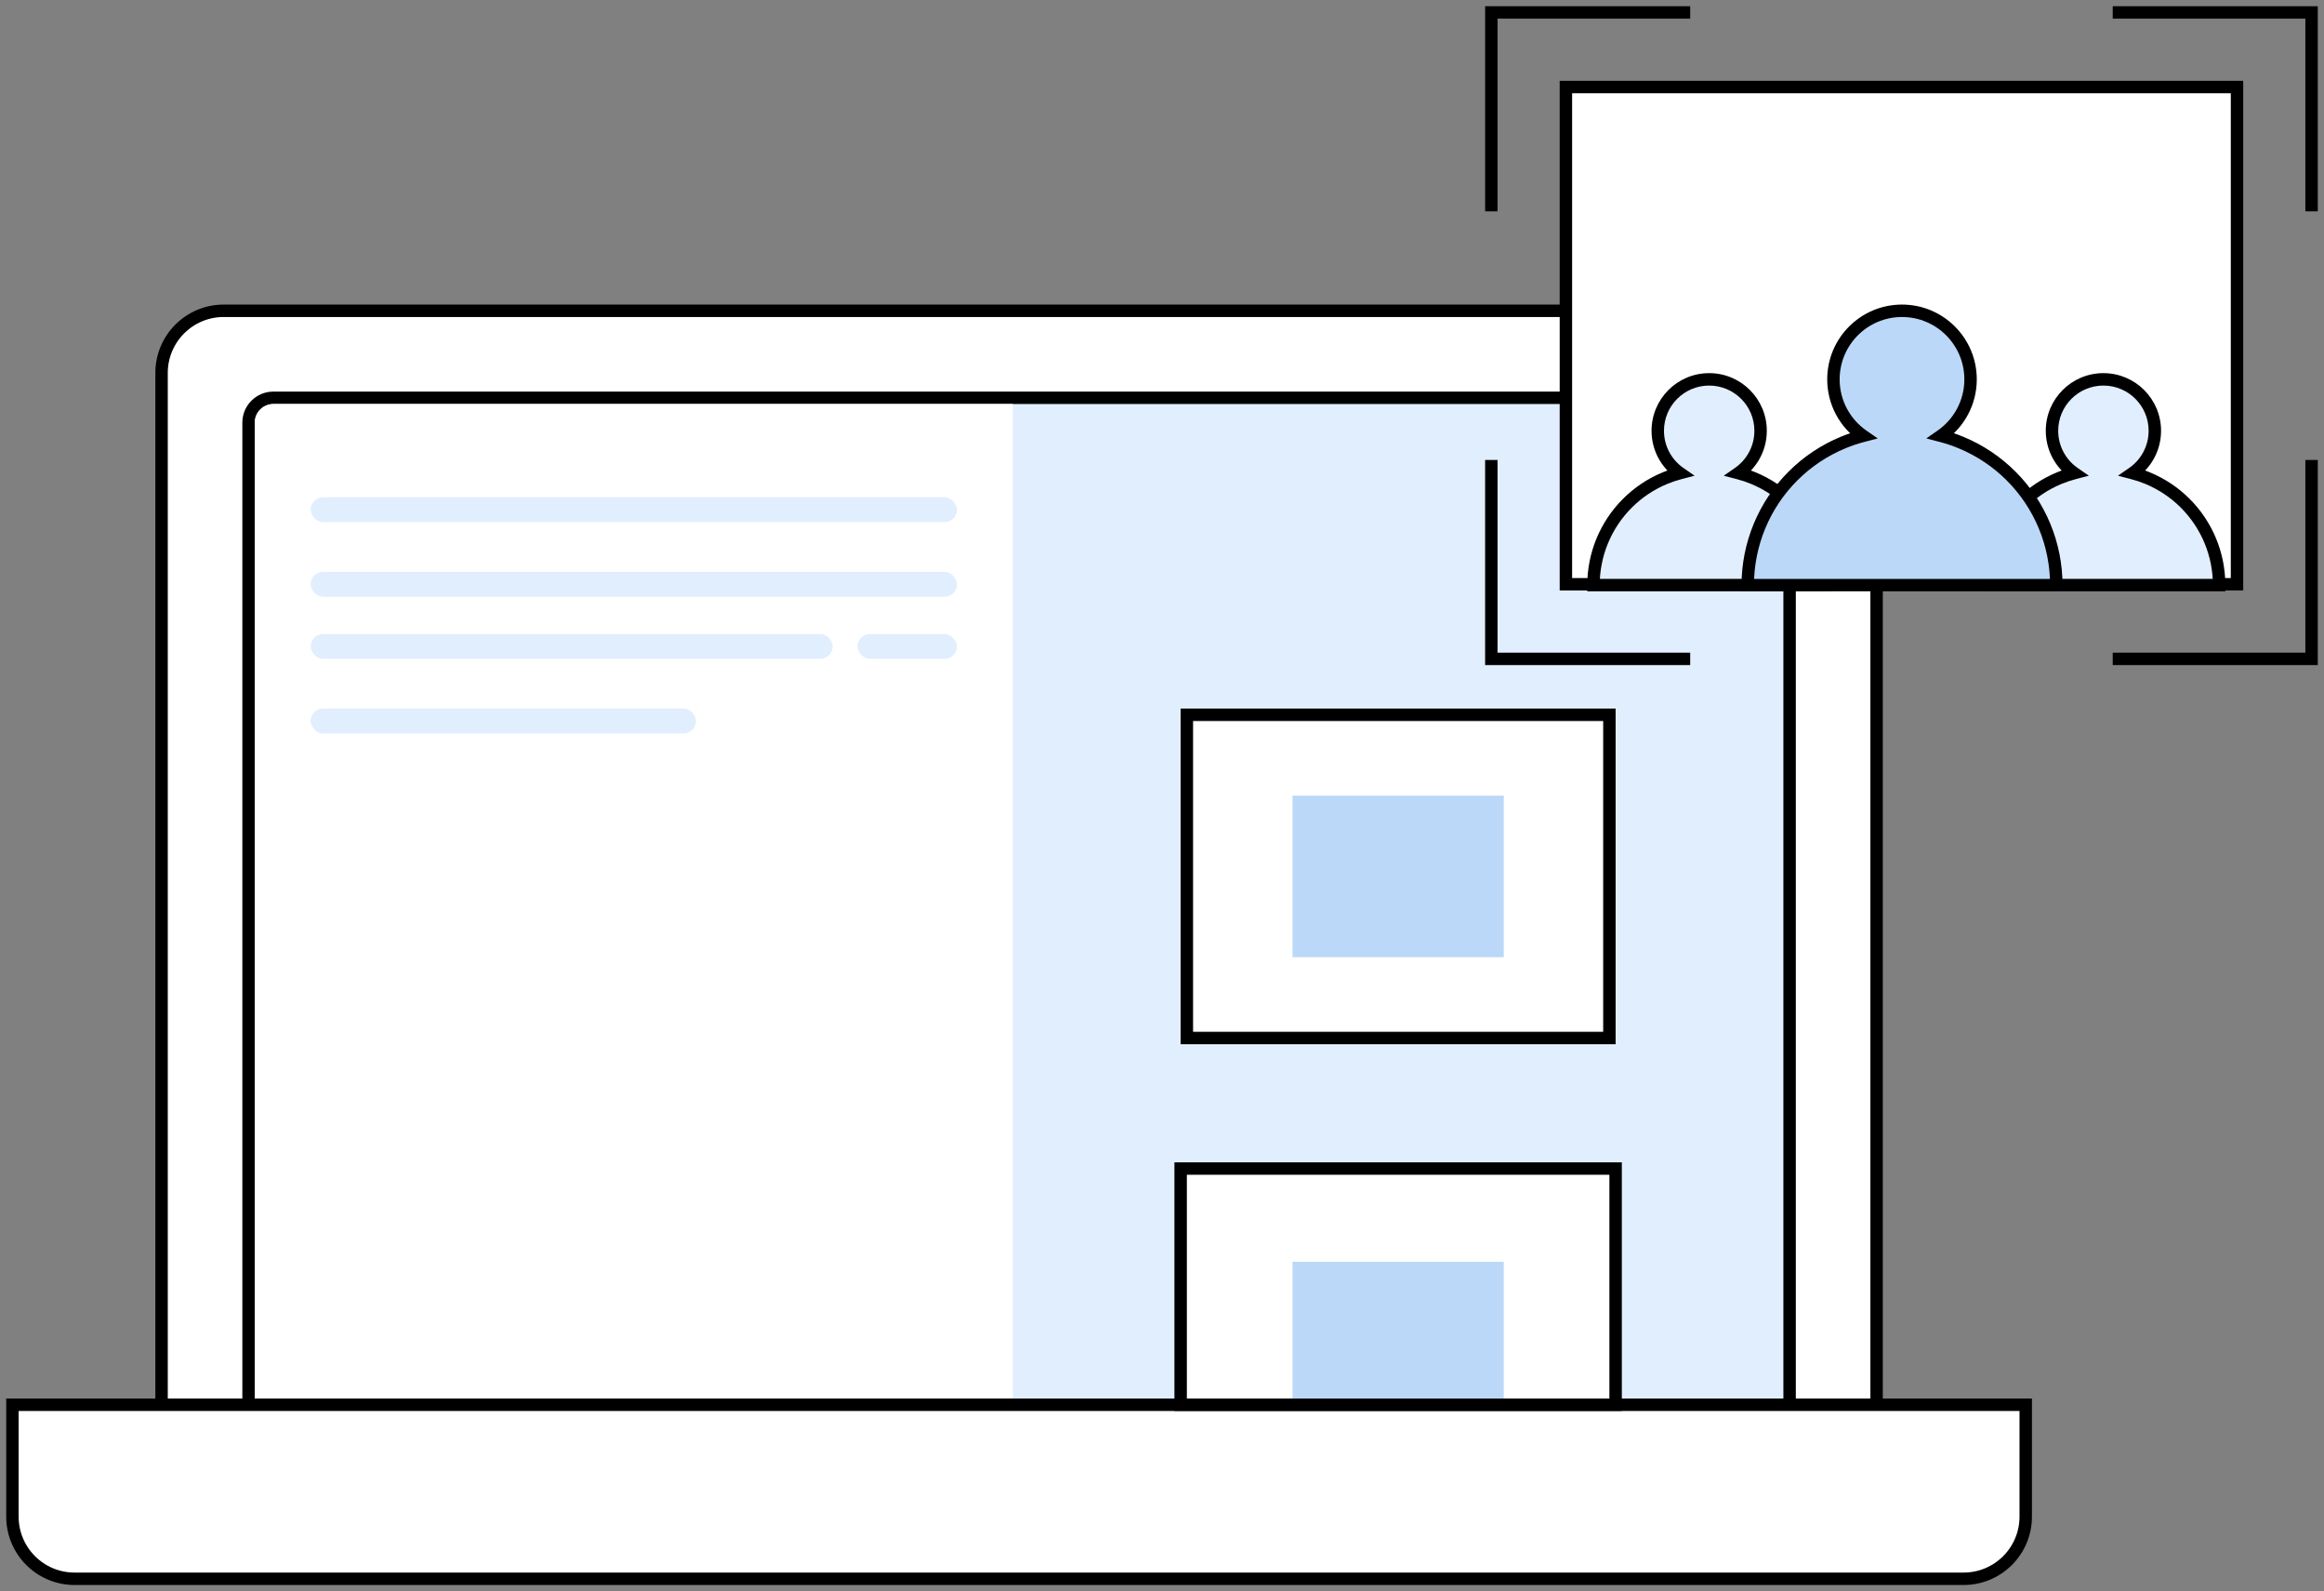
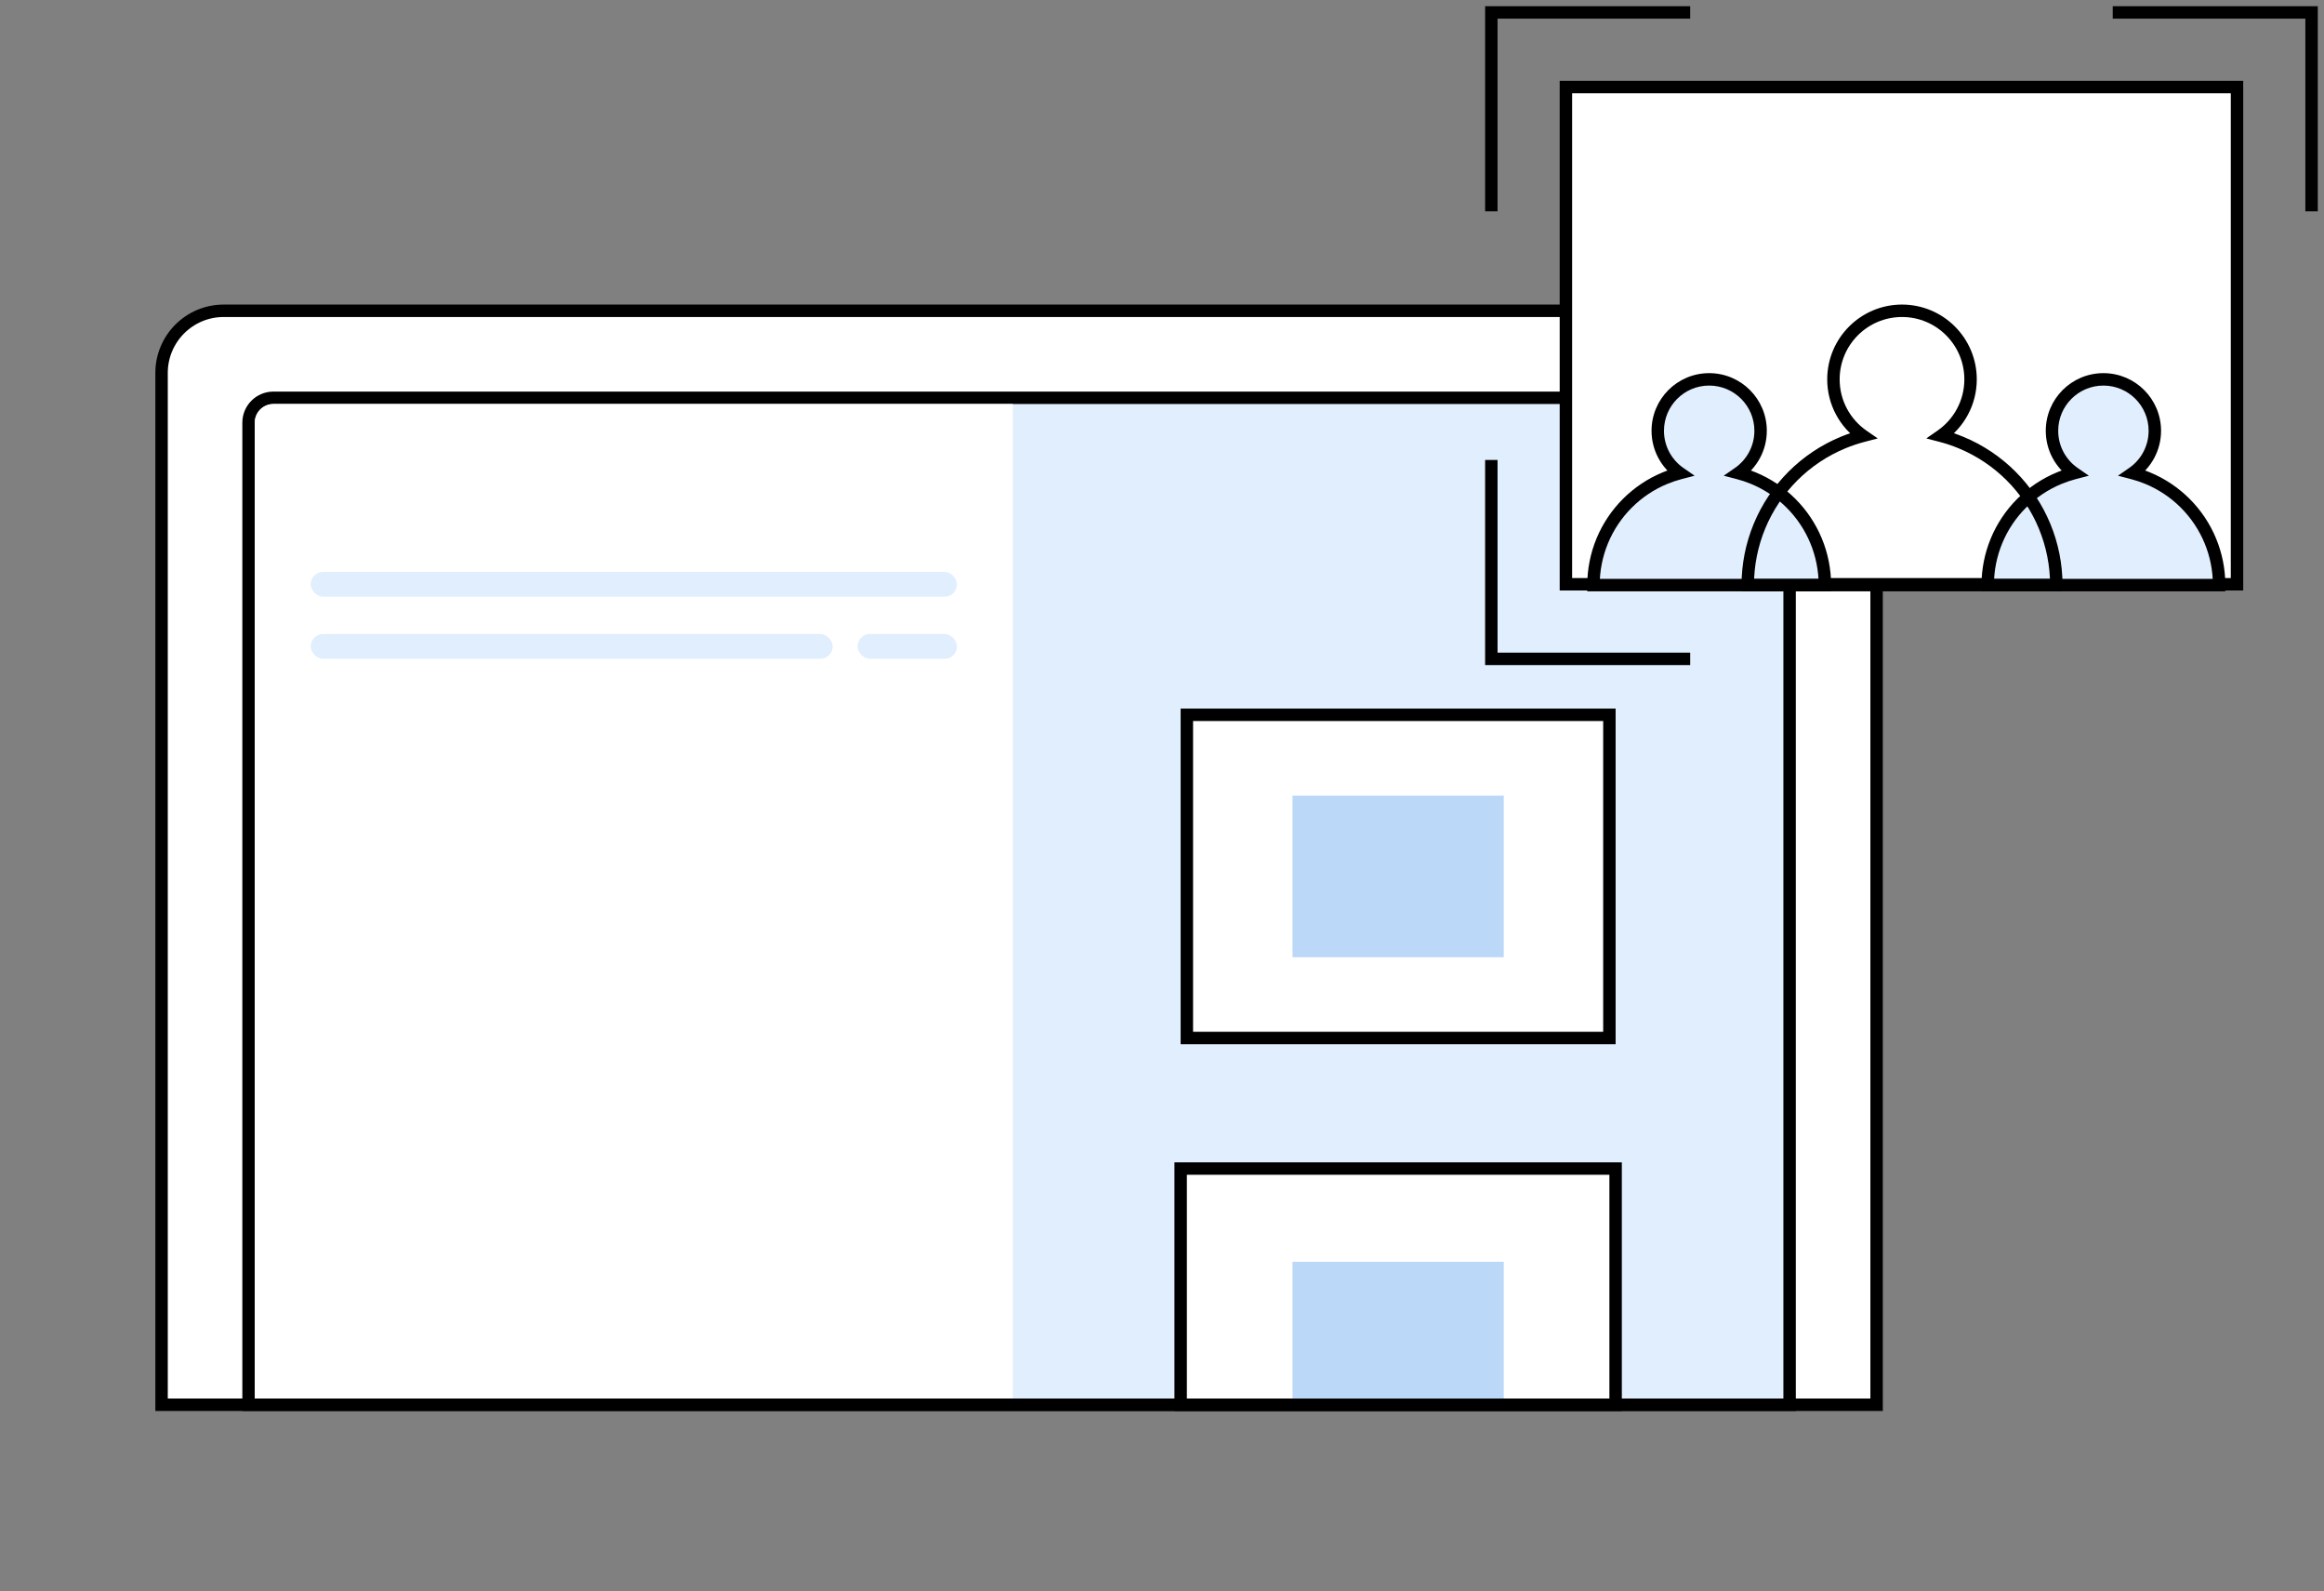
<svg xmlns="http://www.w3.org/2000/svg" width="187" height="128" viewBox="0 0 187 128" fill="none">
  <rect x="0" y="0" width="187" height="128" fill="#808080" stroke="none" />
  <path d="M13 30C13 27.239 15.239 25 18 25H146C148.761 25 151 27.239 151 30V113H13V30Z" fill="white" stroke="black" />
  <path d="M20 34C20 32.895 20.895 32 22 32H142C143.105 32 144 32.895 144 34V113H20V34Z" fill="#E1EEFD" stroke="black" />
  <path d="M20.5 34C20.5 33.172 21.172 32.5 22 32.5H81.5V112.5H20.5V34Z" fill="white" />
-   <rect x="25" y="40" width="52" height="2" rx="1" fill="#E1EEFD" />
  <rect x="25" y="46" width="52" height="2" rx="1" fill="#E1EEFD" />
  <rect x="25" y="51" width="42" height="2" rx="1" fill="#E1EEFD" />
  <rect x="69" y="51" width="8" height="2" rx="1" fill="#E1EEFD" />
-   <rect x="25" y="57" width="31" height="2" rx="1" fill="#E1EEFD" />
-   <path d="M1 122C1 124.761 3.239 127 6 127H158C160.761 127 163 124.761 163 122V113H1V122Z" fill="white" stroke="black" />
  <rect x="126" y="7" width="54" height="40" fill="white" stroke="black" />
  <path d="M136 1H120V17" stroke="black" />
  <path d="M136 53H120V37" stroke="black" />
  <path d="M170 1H186V17" stroke="black" />
-   <path d="M170 53H186V37" stroke="black" />
  <path fill-rule="evenodd" clip-rule="evenodd" d="M139.88 38.058C140.959 37.311 141.666 36.065 141.666 34.653C141.666 32.368 139.814 30.516 137.528 30.516C135.243 30.516 133.391 32.368 133.391 34.653C133.391 36.065 134.097 37.312 135.177 38.058C134.765 38.166 134.361 38.301 133.966 38.465C132.836 38.933 131.81 39.619 130.946 40.483C130.081 41.348 129.395 42.374 128.927 43.504C128.46 44.633 128.219 45.844 128.219 47.066L146.839 47.066C146.839 45.844 146.598 44.633 146.13 43.504C145.662 42.374 144.976 41.348 144.112 40.483C143.247 39.619 142.221 38.933 141.092 38.465C140.697 38.301 140.292 38.166 139.88 38.058ZM178.561 47.066C178.561 45.844 178.32 44.633 177.852 43.504C177.385 42.374 176.699 41.348 175.834 40.483C174.97 39.619 173.943 38.933 172.814 38.465C172.419 38.301 172.014 38.166 171.603 38.058C172.682 37.311 173.388 36.065 173.388 34.653C173.388 32.368 171.536 30.516 169.251 30.516C166.965 30.516 165.113 32.368 165.113 34.653C165.113 36.065 165.82 37.312 166.899 38.058C166.487 38.166 166.083 38.301 165.688 38.465C164.559 38.933 163.532 39.619 162.668 40.483C161.803 41.348 161.118 42.374 160.65 43.504C160.182 44.633 159.941 45.844 159.941 47.066L178.561 47.066Z" fill="#E1EEFD" />
  <path d="M139.88 38.058L139.596 37.647L138.7 38.267L139.754 38.542L139.88 38.058ZM135.177 38.058L135.303 38.542L136.357 38.267L135.461 37.647L135.177 38.058ZM133.966 38.465L133.775 38.003L133.966 38.465ZM130.946 40.483L131.299 40.837L131.299 40.837L130.946 40.483ZM128.927 43.504L129.389 43.695L128.927 43.504ZM128.219 47.066H127.719V47.566H128.219L128.219 47.066ZM146.839 47.066V47.566H147.339V47.066H146.839ZM144.112 40.483L144.466 40.13L144.112 40.483ZM141.092 38.465L141.283 38.003H141.283L141.092 38.465ZM178.561 47.066V47.566H179.061V47.066H178.561ZM175.834 40.483L175.481 40.837V40.837L175.834 40.483ZM172.814 38.465L172.623 38.927V38.927L172.814 38.465ZM171.603 38.058L171.318 37.647L170.423 38.267L171.476 38.542L171.603 38.058ZM166.899 38.058L167.025 38.542L168.079 38.267L167.183 37.647L166.899 38.058ZM165.688 38.465L165.497 38.003L165.688 38.465ZM162.668 40.483L163.021 40.837L162.668 40.483ZM160.65 43.504L161.112 43.695V43.695L160.65 43.504ZM159.941 47.066H159.441V47.566H159.941V47.066ZM141.166 34.653C141.166 35.894 140.546 36.99 139.596 37.647L140.165 38.469C141.373 37.633 142.166 36.236 142.166 34.653H141.166ZM137.528 31.016C139.537 31.016 141.166 32.644 141.166 34.653H142.166C142.166 32.092 140.09 30.016 137.528 30.016V31.016ZM133.891 34.653C133.891 32.644 135.519 31.016 137.528 31.016V30.016C134.967 30.016 132.891 32.092 132.891 34.653H133.891ZM135.461 37.647C134.511 36.99 133.891 35.894 133.891 34.653H132.891C132.891 36.236 133.684 37.633 134.892 38.469L135.461 37.647ZM134.157 38.927C134.531 38.772 134.914 38.644 135.303 38.542L135.05 37.575C134.617 37.688 134.19 37.831 133.775 38.003L134.157 38.927ZM131.299 40.837C132.117 40.019 133.088 39.37 134.157 38.927L133.775 38.003C132.584 38.496 131.503 39.219 130.592 40.13L131.299 40.837ZM129.389 43.695C129.832 42.626 130.481 41.655 131.299 40.837L130.592 40.13C129.681 41.041 128.958 42.122 128.465 43.312L129.389 43.695ZM128.719 47.066C128.719 45.909 128.947 44.764 129.389 43.695L128.465 43.312C127.972 44.502 127.719 45.778 127.719 47.066H128.719ZM146.839 46.566L128.219 46.566L128.219 47.566L146.839 47.566V46.566ZM145.668 43.695C146.111 44.764 146.339 45.909 146.339 47.066H147.339C147.339 45.778 147.085 44.502 146.592 43.312L145.668 43.695ZM143.758 40.837C144.576 41.655 145.225 42.626 145.668 43.695L146.592 43.312C146.099 42.122 145.376 41.041 144.466 40.13L143.758 40.837ZM140.9 38.927C141.969 39.37 142.94 40.019 143.758 40.837L144.466 40.13C143.555 39.219 142.473 38.496 141.283 38.003L140.9 38.927ZM139.754 38.542C140.144 38.644 140.527 38.772 140.9 38.927L141.283 38.003C140.867 37.831 140.44 37.688 140.007 37.574L139.754 38.542ZM177.391 43.695C177.833 44.764 178.061 45.909 178.061 47.066H179.061C179.061 45.778 178.807 44.502 178.314 43.312L177.391 43.695ZM175.481 40.837C176.299 41.655 176.948 42.626 177.391 43.695L178.314 43.312C177.821 42.122 177.099 41.041 176.188 40.13L175.481 40.837ZM172.623 38.927C173.691 39.37 174.663 40.019 175.481 40.837L176.188 40.13C175.277 39.219 174.195 38.496 173.005 38.003L172.623 38.927ZM171.476 38.542C171.866 38.644 172.249 38.772 172.623 38.927L173.005 38.003C172.589 37.831 172.163 37.688 171.729 37.574L171.476 38.542ZM172.888 34.653C172.888 35.894 172.268 36.99 171.318 37.647L171.887 38.469C173.095 37.633 173.888 36.236 173.888 34.653H172.888ZM169.251 31.016C171.26 31.016 172.888 32.644 172.888 34.653H173.888C173.888 32.092 171.812 30.016 169.251 30.016V31.016ZM165.613 34.653C165.613 32.644 167.242 31.016 169.251 31.016V30.016C166.689 30.016 164.613 32.092 164.613 34.653H165.613ZM167.183 37.647C166.233 36.99 165.613 35.894 165.613 34.653H164.613C164.613 36.236 165.406 37.633 166.614 38.469L167.183 37.647ZM165.88 38.927C166.253 38.772 166.636 38.644 167.025 38.542L166.773 37.575C166.339 37.688 165.913 37.831 165.497 38.003L165.88 38.927ZM163.021 40.837C163.84 40.019 164.811 39.37 165.88 38.927L165.497 38.003C164.307 38.496 163.225 39.219 162.314 40.13L163.021 40.837ZM161.112 43.695C161.554 42.626 162.203 41.655 163.021 40.837L162.314 40.13C161.403 41.041 160.681 42.122 160.188 43.312L161.112 43.695ZM160.441 47.066C160.441 45.909 160.669 44.764 161.112 43.695L160.188 43.312C159.695 44.502 159.441 45.778 159.441 47.066H160.441ZM178.561 46.566L159.941 46.566V47.566L178.561 47.566V46.566Z" fill="black" />
-   <path fill-rule="evenodd" clip-rule="evenodd" d="M156.178 35.059C157.618 34.063 158.561 32.4 158.561 30.517C158.561 27.47 156.091 25 153.044 25C149.997 25 147.527 27.47 147.527 30.517C147.527 32.401 148.471 34.064 149.912 35.059C149.363 35.203 148.823 35.384 148.296 35.602C146.79 36.226 145.421 37.14 144.269 38.293C143.116 39.445 142.202 40.814 141.578 42.32C140.954 43.826 140.633 45.44 140.633 47.07L165.46 47.07C165.46 45.44 165.138 43.826 164.515 42.32C163.891 40.814 162.976 39.445 161.824 38.293C160.671 37.14 159.303 36.226 157.797 35.602C157.269 35.383 156.728 35.202 156.178 35.059Z" fill="#BCD8F8" />
  <path d="M156.178 35.059L155.893 34.647L154.997 35.267L156.052 35.542L156.178 35.059ZM149.912 35.059L150.038 35.543L151.093 35.268L150.196 34.648L149.912 35.059ZM148.296 35.602L148.487 36.064L148.296 35.602ZM144.269 38.293L144.622 38.646H144.622L144.269 38.293ZM141.578 42.32L141.116 42.129H141.116L141.578 42.32ZM140.633 47.07H140.133V47.57H140.633L140.633 47.07ZM165.46 47.07V47.57H165.96V47.07H165.46ZM164.515 42.32L164.053 42.511H164.053L164.515 42.32ZM157.797 35.602L157.988 35.14L157.797 35.602ZM158.061 30.517C158.061 32.229 157.204 33.741 155.893 34.647L156.462 35.47C158.031 34.385 159.061 32.571 159.061 30.517H158.061ZM153.044 25.5C155.815 25.5 158.061 27.746 158.061 30.517H159.061C159.061 27.194 156.367 24.5 153.044 24.5V25.5ZM148.027 30.517C148.027 27.746 150.273 25.5 153.044 25.5V24.5C149.721 24.5 147.027 27.194 147.027 30.517H148.027ZM150.196 34.648C148.885 33.742 148.027 32.23 148.027 30.517H147.027C147.027 32.572 148.058 34.386 149.628 35.471L150.196 34.648ZM149.786 34.575C149.214 34.724 148.652 34.913 148.104 35.14L148.487 36.064C148.993 35.854 149.511 35.681 150.038 35.543L149.786 34.575ZM148.104 35.14C146.538 35.789 145.114 36.74 143.915 37.939L144.622 38.646C145.728 37.54 147.042 36.663 148.487 36.064L148.104 35.14ZM143.915 37.939C142.716 39.138 141.765 40.562 141.116 42.129L142.04 42.511C142.638 41.066 143.516 39.752 144.622 38.646L143.915 37.939ZM141.116 42.129C140.467 43.695 140.133 45.374 140.133 47.07H141.133C141.133 45.506 141.441 43.957 142.04 42.511L141.116 42.129ZM140.633 47.57L165.46 47.57V46.57L140.633 46.57L140.633 47.57ZM165.96 47.07C165.96 45.374 165.626 43.695 164.977 42.129L164.053 42.511C164.651 43.957 164.96 45.506 164.96 47.07H165.96ZM164.977 42.129C164.328 40.562 163.376 39.138 162.177 37.939L161.47 38.646C162.576 39.752 163.454 41.066 164.053 42.511L164.977 42.129ZM162.177 37.939C160.978 36.74 159.555 35.789 157.988 35.14L157.605 36.064C159.051 36.663 160.364 37.54 161.47 38.646L162.177 37.939ZM157.988 35.14C157.439 34.913 156.876 34.724 156.304 34.575L156.052 35.542C156.58 35.68 157.099 35.854 157.605 36.064L157.988 35.14Z" fill="black" />
  <rect x="95.5" y="57.5" width="34" height="26" fill="white" stroke="black" />
  <rect x="95" y="94" width="35" height="19" fill="white" stroke="black" />
  <rect x="104" y="64" width="17" height="13" fill="#BCD8F8" />
  <rect x="104" y="101.5" width="17" height="11" fill="#BCD8F8" />
</svg>